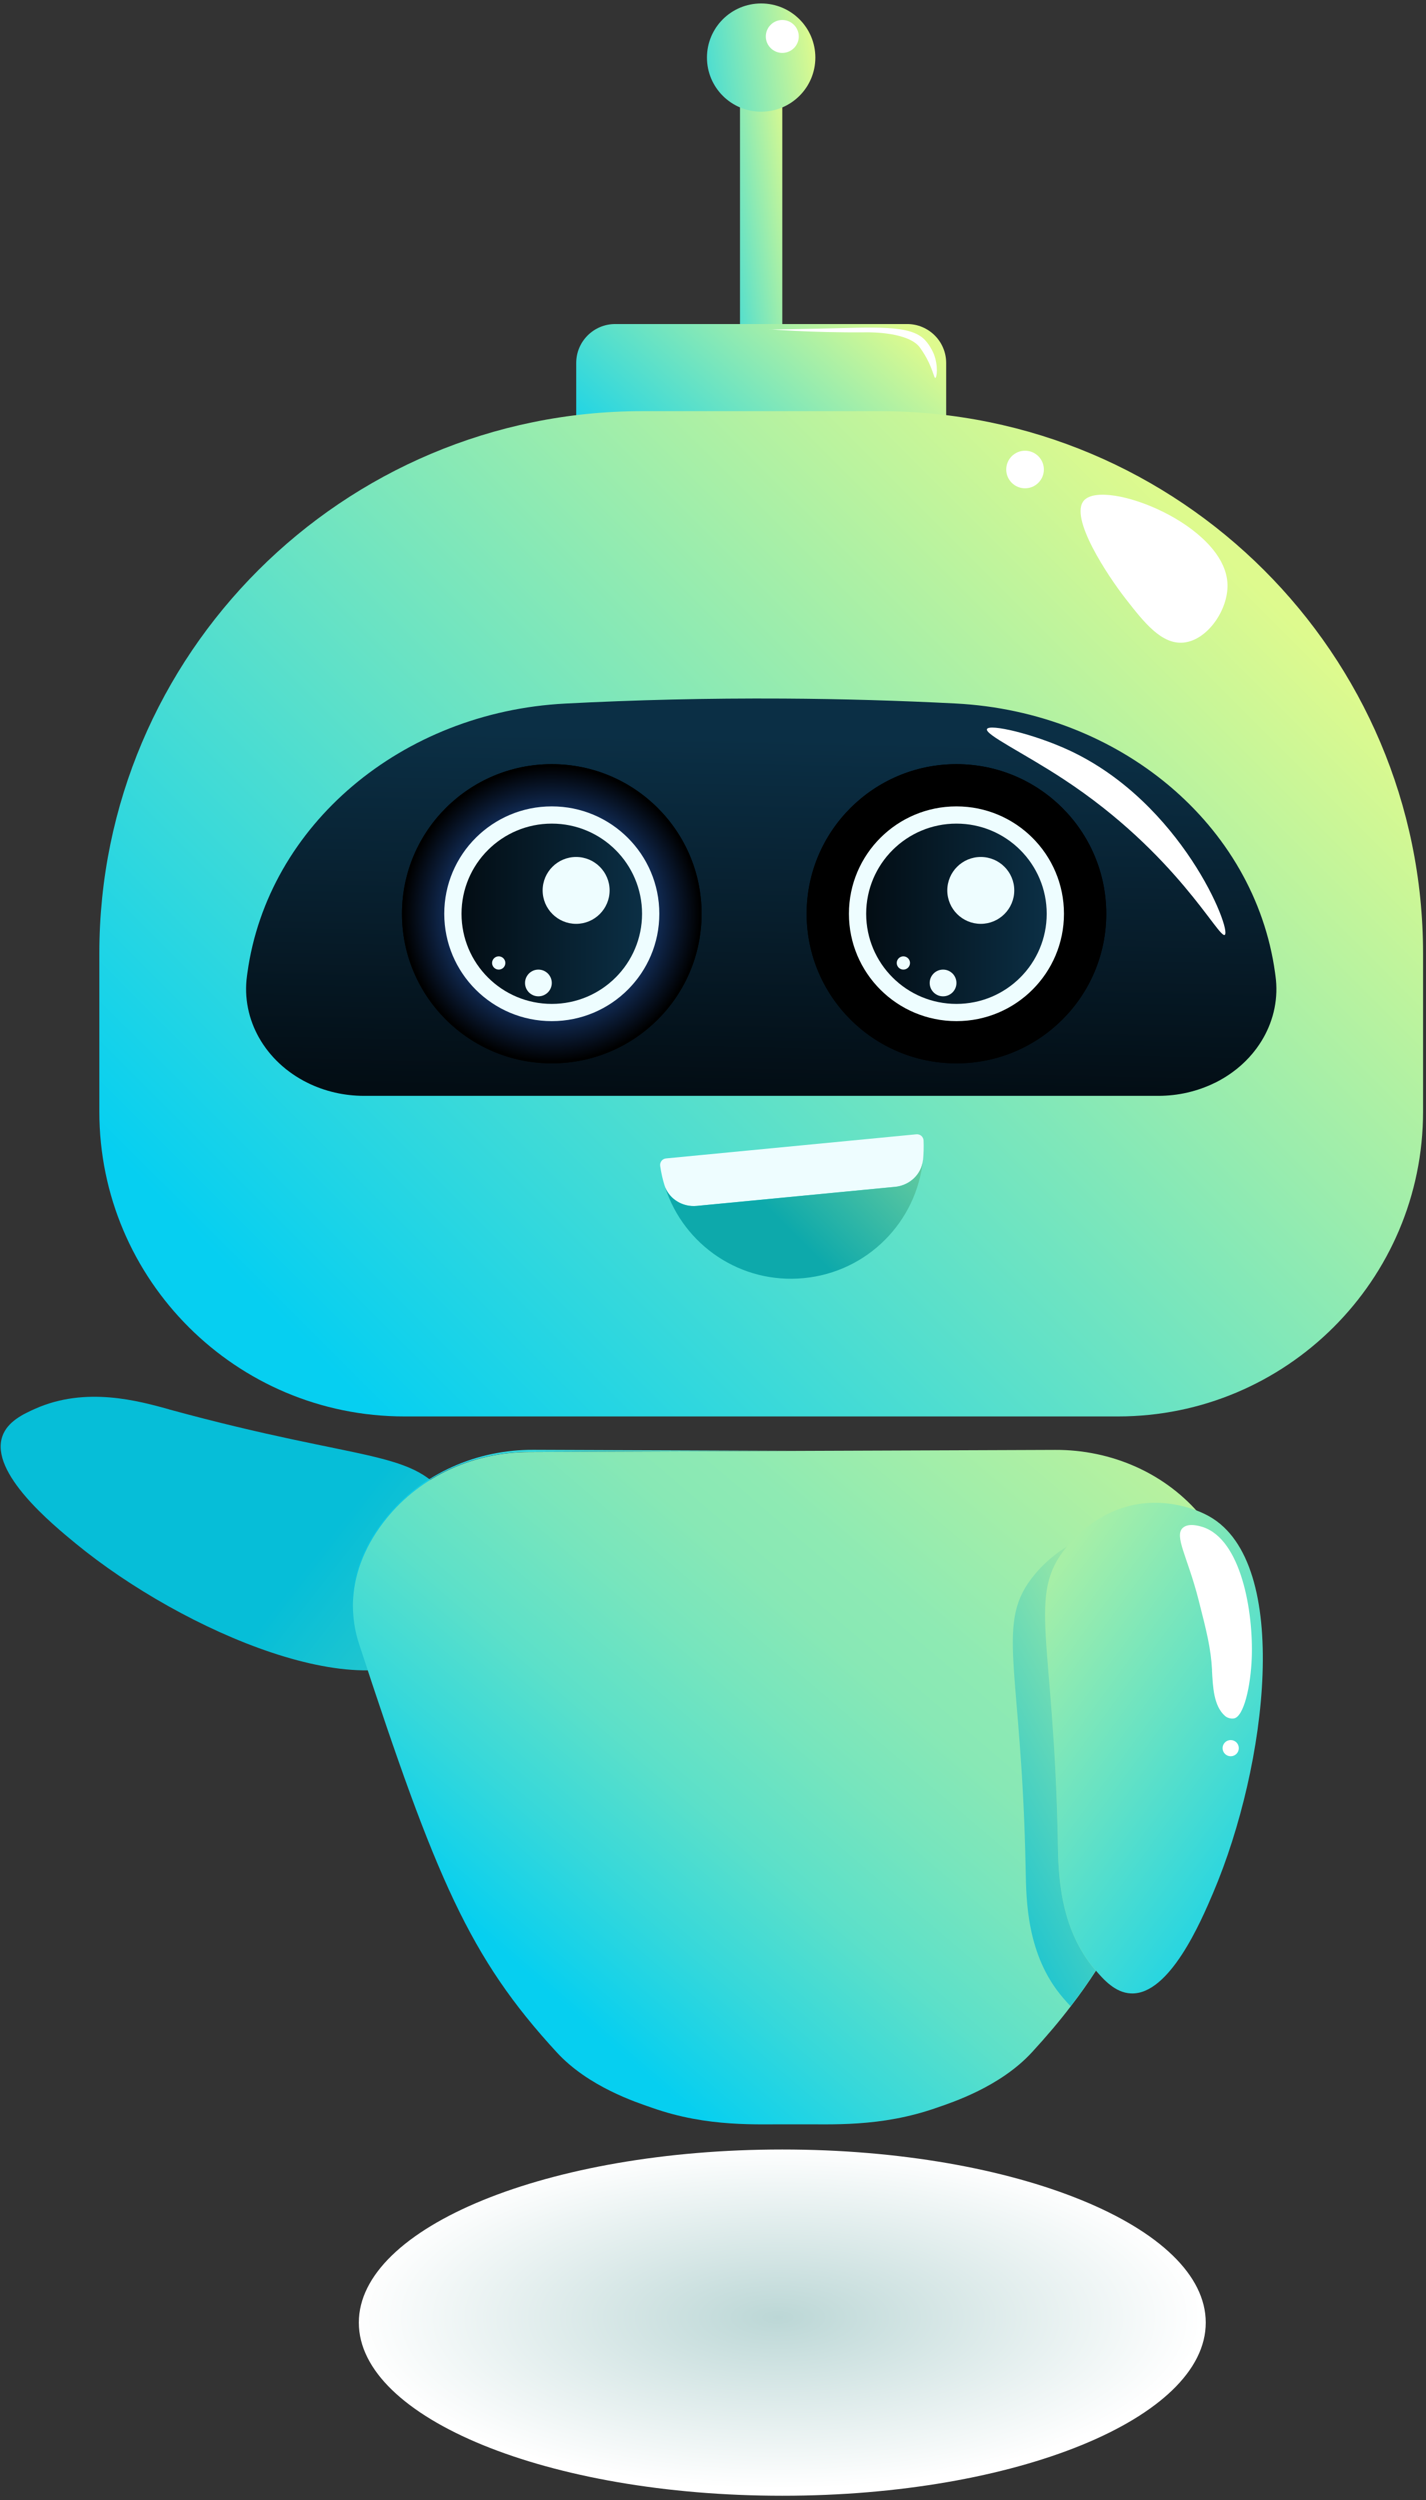
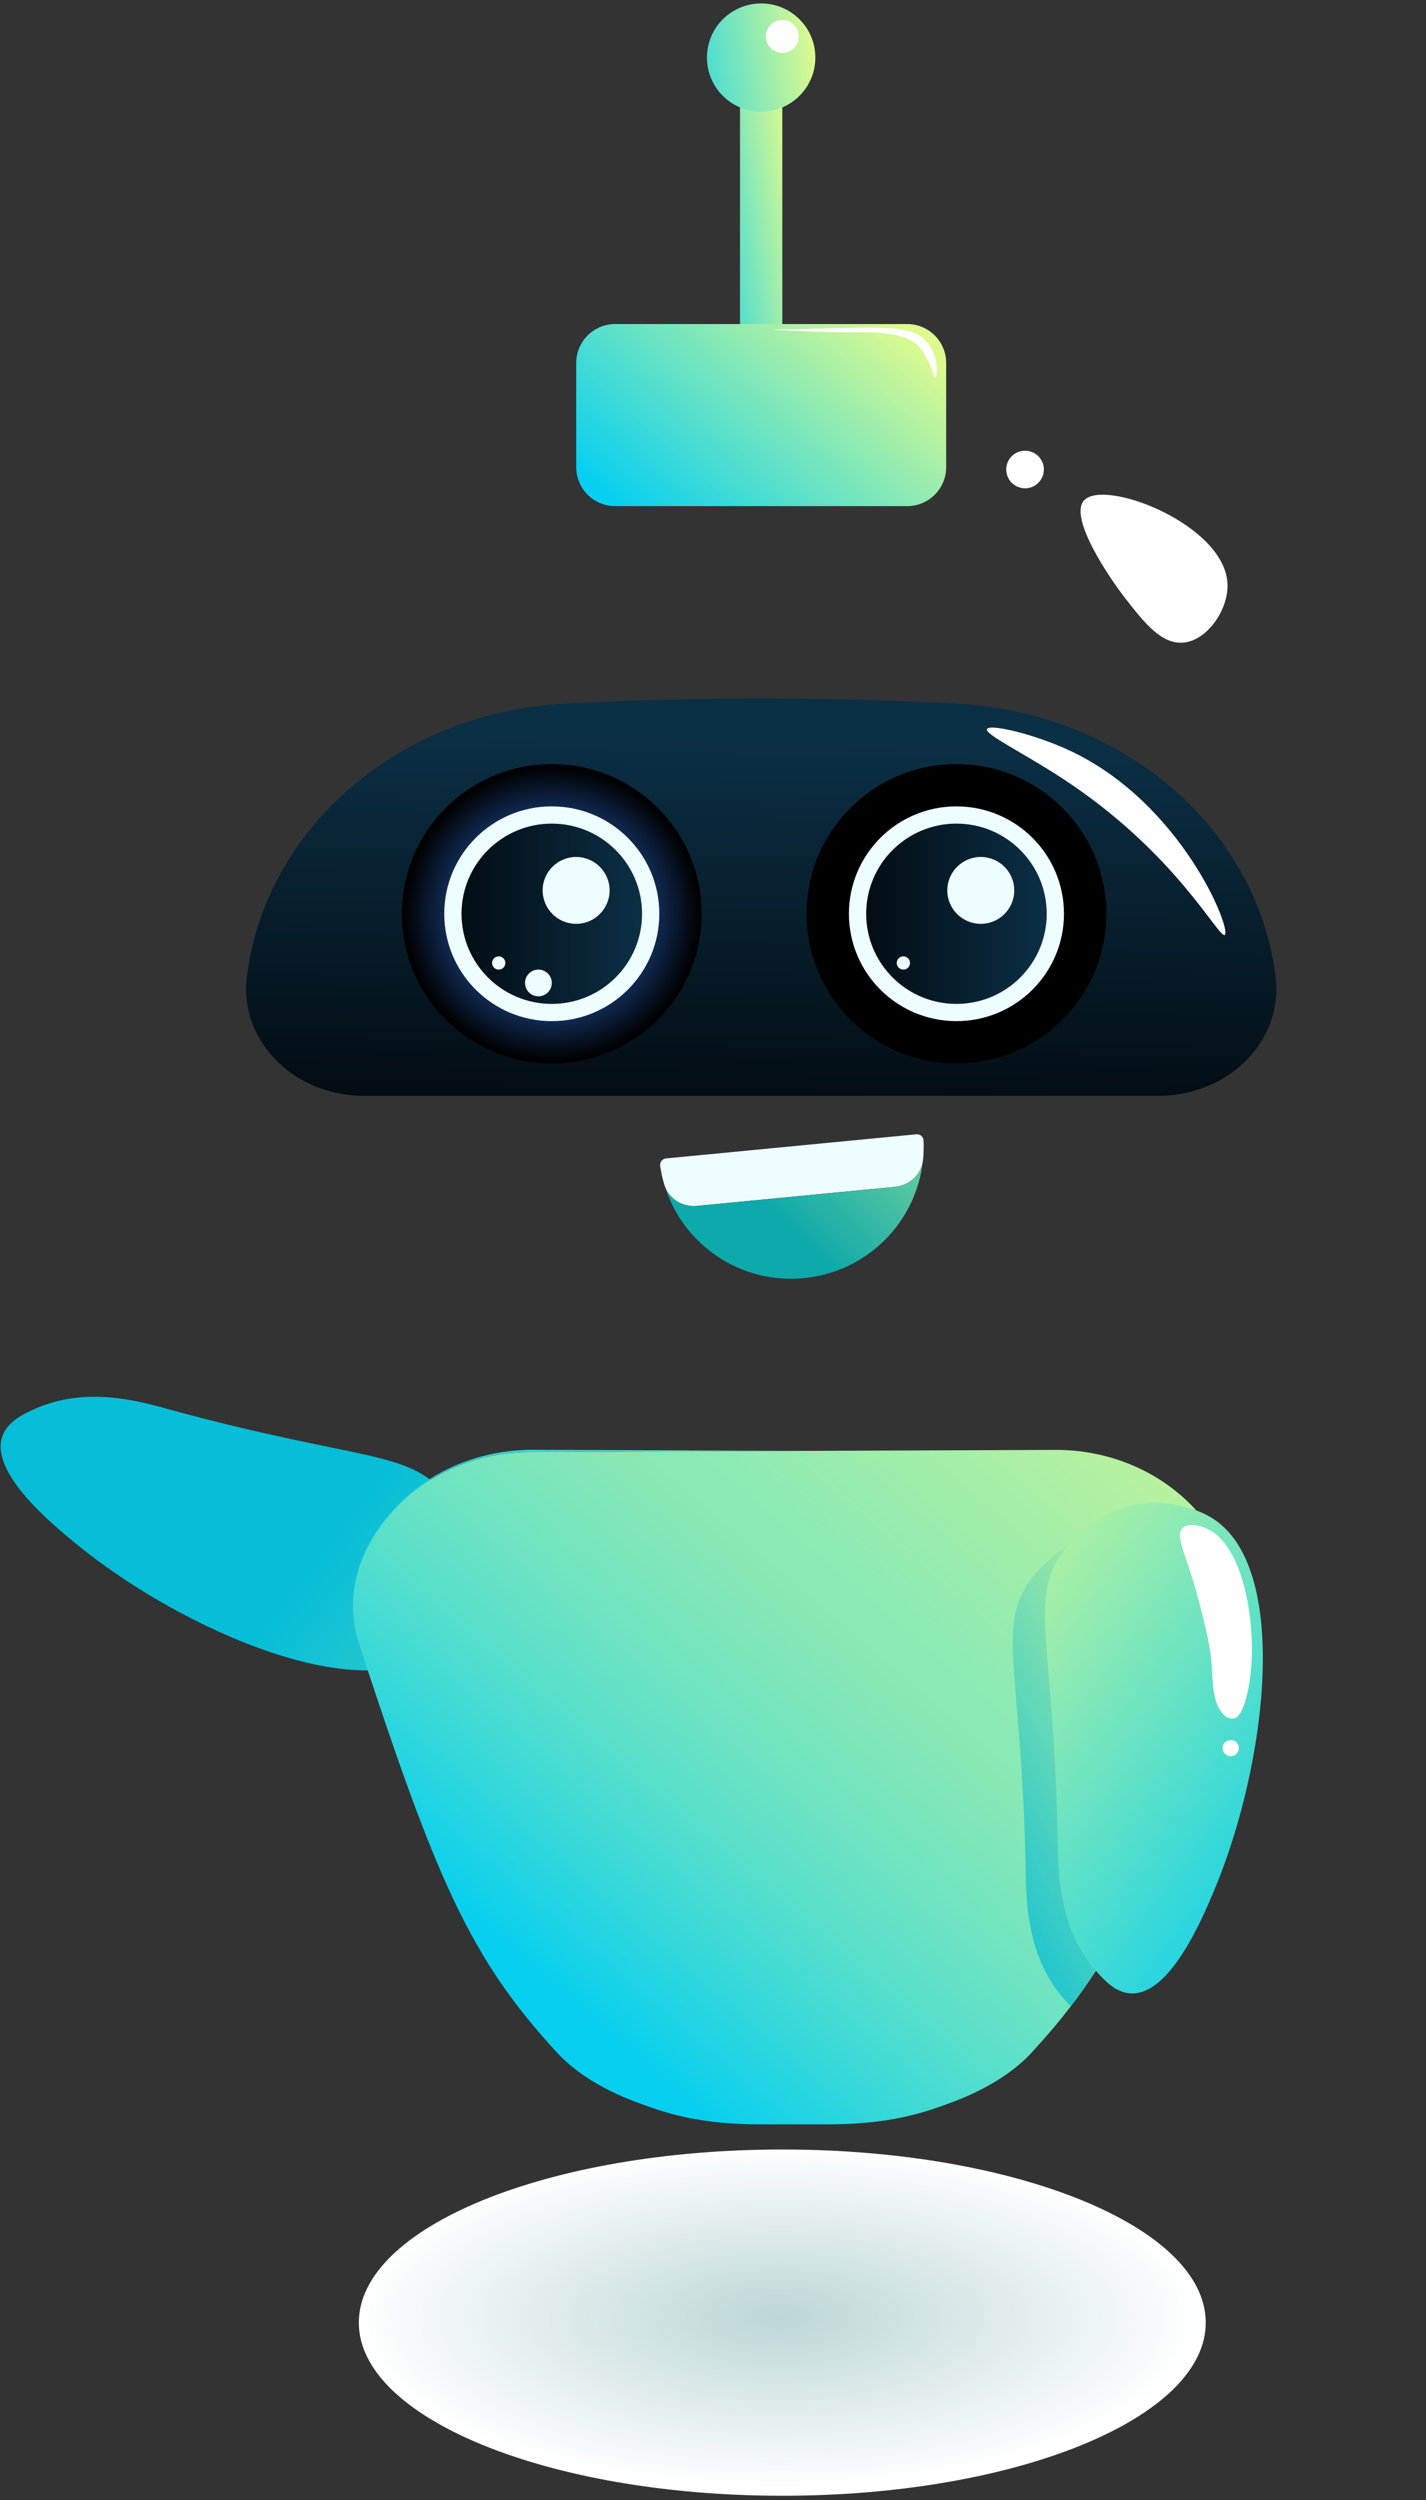
<svg xmlns="http://www.w3.org/2000/svg" width="255" height="447" viewBox="0 0 255 447" fill="none">
  <rect x="0" y="0" width="255" height="447" fill="#333333" stroke="none" />
  <path d="M30.216 251.977C65.741 261.684 74.136 258.972 80.463 268.479C81.188 269.573 84.907 275.15 84.151 282.299C83.564 288 80.37 292.407 78.379 294.333C66.219 306.089 32.732 291.713 13.55 275.967C9.368 272.531 -1.851 263.333 0.418 256.8C1.343 254.119 4.214 252.794 6.282 251.869C15.402 247.802 24.862 250.498 30.216 251.962V251.977Z" fill="url(#paint0_linear_265_1670)" />
  <path d="M139.891 13.59H132.329V63.126H139.891V13.59Z" fill="url(#paint1_linear_265_1670)" />
  <path d="M162.221 57.933H110.015C106.163 57.933 103.04 61.051 103.04 64.897V83.525C103.04 87.371 106.163 90.49 110.015 90.49H162.221C166.074 90.49 169.196 87.371 169.196 83.525V64.897C169.196 61.051 166.074 57.933 162.221 57.933Z" fill="url(#paint2_linear_265_1670)" />
-   <path d="M114.845 73.51H157.376C210.971 73.51 254.473 116.944 254.473 170.455V198.759C254.473 228.834 230.013 253.24 199.906 253.24H72.331C42.208 253.24 17.764 228.819 17.764 198.759V170.455C17.764 116.944 61.266 73.51 114.861 73.51H114.845Z" fill="url(#paint3_linear_265_1670)" />
  <path d="M217.236 193.597C214.134 195.123 210.662 195.924 207.143 195.924H65.093C61.559 195.924 58.087 195.123 55 193.597C47.392 189.838 43.102 182.257 44.167 174.476L44.244 173.906C47.886 147.559 71.79 127.298 101.08 125.788C113.472 125.141 126.481 124.817 140.061 124.894C150.693 124.956 160.971 125.264 170.863 125.773C200.276 127.283 224.35 147.467 228.007 173.906C228.038 174.091 228.053 174.291 228.084 174.476C229.165 182.257 224.859 189.838 217.251 193.597H217.236Z" fill="url(#paint4_linear_265_1670)" />
  <path style="mix-blend-mode:screen" d="M98.672 190.116C113.467 190.116 125.462 178.14 125.462 163.368C125.462 148.595 113.467 136.62 98.672 136.62C83.876 136.62 71.882 148.595 71.882 163.368C71.882 178.14 83.876 190.116 98.672 190.116Z" fill="url(#paint5_radial_265_1670)" />
  <path d="M98.671 182.565C109.291 182.565 117.9 173.97 117.9 163.367C117.9 152.765 109.291 144.169 98.671 144.169C88.052 144.169 79.443 152.765 79.443 163.367C79.443 173.97 88.052 182.565 98.671 182.565Z" fill="#EEFDFF" />
  <path d="M98.672 179.484C107.586 179.484 114.813 172.269 114.813 163.368C114.813 154.467 107.586 147.251 98.672 147.251C89.757 147.251 82.53 154.467 82.53 163.368C82.53 172.269 89.757 179.484 98.672 179.484Z" fill="url(#paint6_linear_265_1670)" />
  <path d="M109.011 159.192C109.011 162.489 106.326 165.17 103.023 165.17C99.721 165.17 97.036 162.489 97.036 159.192C97.036 155.895 99.721 153.214 103.023 153.214C106.326 153.214 109.011 155.895 109.011 159.192Z" fill="#EEFDFF" />
  <path d="M96.279 178.128C97.6 178.128 98.671 177.059 98.671 175.74C98.671 174.421 97.6 173.352 96.279 173.352C94.958 173.352 93.888 174.421 93.888 175.74C93.888 177.059 94.958 178.128 96.279 178.128Z" fill="#EEFDFF" />
  <path d="M90.369 172.166C90.369 172.828 89.829 173.352 89.181 173.352C88.533 173.352 87.993 172.813 87.993 172.166C87.993 171.519 88.533 170.979 89.181 170.979C89.829 170.979 90.369 171.519 90.369 172.166Z" fill="#EEFDFF" />
  <path style="mix-blend-mode:screen" d="M171.033 190.116C185.828 190.116 197.823 178.14 197.823 163.368C197.823 148.595 185.828 136.62 171.033 136.62C156.237 136.62 144.243 148.595 144.243 163.368C144.243 178.14 156.237 190.116 171.033 190.116Z" fill="url(#paint7_radial_265_1670)" />
  <path d="M171.033 182.565C181.652 182.565 190.261 173.97 190.261 163.367C190.261 152.765 181.652 144.169 171.033 144.169C160.413 144.169 151.805 152.765 151.805 163.367C151.805 173.97 160.413 182.565 171.033 182.565Z" fill="#EEFDFF" />
  <path d="M171.033 179.484C179.948 179.484 187.175 172.269 187.175 163.368C187.175 154.467 179.948 147.251 171.033 147.251C162.118 147.251 154.891 154.467 154.891 163.368C154.891 172.269 162.118 179.484 171.033 179.484Z" fill="url(#paint8_linear_265_1670)" />
  <path d="M181.372 159.192C181.372 162.489 178.687 165.17 175.385 165.17C172.082 165.17 169.397 162.489 169.397 159.192C169.397 155.895 172.082 153.214 175.385 153.214C178.687 153.214 181.372 155.895 181.372 159.192Z" fill="#EEFDFF" />
  <path d="M168.641 178.128C169.962 178.128 171.033 177.059 171.033 175.74C171.033 174.421 169.962 173.352 168.641 173.352C167.32 173.352 166.249 174.421 166.249 175.74C166.249 177.059 167.32 178.128 168.641 178.128Z" fill="#EEFDFF" />
  <path d="M162.731 172.166C162.731 172.828 162.19 173.352 161.542 173.352C160.894 173.352 160.354 172.813 160.354 172.166C160.354 171.519 160.894 170.979 161.542 170.979C162.19 170.979 162.731 171.519 162.731 172.166Z" fill="#EEFDFF" />
  <path style="mix-blend-mode:screen" d="M98.672 190.116C113.468 190.116 125.462 178.14 125.462 163.368C125.462 148.595 113.468 136.62 98.672 136.62C83.876 136.62 71.882 148.595 71.882 163.368C71.882 178.14 83.876 190.116 98.672 190.116Z" fill="url(#paint9_radial_265_1670)" />
  <path d="M98.672 182.565C109.291 182.565 117.9 173.97 117.9 163.367C117.9 152.765 109.291 144.169 98.672 144.169C88.053 144.169 79.444 152.765 79.444 163.367C79.444 173.97 88.053 182.565 98.672 182.565Z" fill="#EEFDFF" />
  <path d="M98.672 179.484C107.587 179.484 114.814 172.269 114.814 163.368C114.814 154.467 107.587 147.251 98.672 147.251C89.757 147.251 82.53 154.467 82.53 163.368C82.53 172.269 89.757 179.484 98.672 179.484Z" fill="url(#paint10_linear_265_1670)" />
  <path d="M109.011 159.192C109.011 162.489 106.326 165.17 103.024 165.17C99.721 165.17 97.036 162.489 97.036 159.192C97.036 155.895 99.721 153.214 103.024 153.214C106.326 153.214 109.011 155.895 109.011 159.192Z" fill="#EEFDFF" />
  <path d="M96.279 178.128C97.6 178.128 98.671 177.059 98.671 175.74C98.671 174.421 97.6 173.352 96.279 173.352C94.959 173.352 93.888 174.421 93.888 175.74C93.888 177.059 94.959 178.128 96.279 178.128Z" fill="#EEFDFF" />
  <path d="M90.37 172.166C90.37 172.828 89.829 173.352 89.181 173.352C88.533 173.352 87.993 172.813 87.993 172.166C87.993 171.519 88.533 170.979 89.181 170.979C89.829 170.979 90.37 171.519 90.37 172.166Z" fill="#EEFDFF" />
  <path style="mix-blend-mode:screen" d="M171.033 190.116C185.828 190.116 197.823 178.14 197.823 163.368C197.823 148.595 185.828 136.62 171.033 136.62C156.237 136.62 144.243 148.595 144.243 163.368C144.243 178.14 156.237 190.116 171.033 190.116Z" fill="url(#paint11_radial_265_1670)" />
  <path d="M171.033 182.565C181.652 182.565 190.261 173.97 190.261 163.367C190.261 152.765 181.652 144.169 171.033 144.169C160.413 144.169 151.805 152.765 151.805 163.367C151.805 173.97 160.413 182.565 171.033 182.565Z" fill="#EEFDFF" />
  <path d="M171.033 179.484C179.948 179.484 187.175 172.269 187.175 163.368C187.175 154.467 179.948 147.251 171.033 147.251C162.118 147.251 154.891 154.467 154.891 163.368C154.891 172.269 162.118 179.484 171.033 179.484Z" fill="url(#paint12_linear_265_1670)" />
  <path d="M181.372 159.192C181.372 162.489 178.687 165.17 175.385 165.17C172.082 165.17 169.397 162.489 169.397 159.192C169.397 155.895 172.082 153.214 175.385 153.214C178.687 153.214 181.372 155.895 181.372 159.192Z" fill="#EEFDFF" />
-   <path d="M168.641 178.128C169.962 178.128 171.033 177.059 171.033 175.74C171.033 174.421 169.962 173.352 168.641 173.352C167.32 173.352 166.249 174.421 166.249 175.74C166.249 177.059 167.32 178.128 168.641 178.128Z" fill="#EEFDFF" />
  <path d="M162.731 172.166C162.731 172.828 162.19 173.352 161.542 173.352C160.894 173.352 160.354 172.813 160.354 172.166C160.354 171.519 160.894 170.979 161.542 170.979C162.19 170.979 162.731 171.519 162.731 172.166Z" fill="#EEFDFF" />
  <path d="M145.802 10.293C145.802 15.64 141.465 19.969 136.11 19.969C130.755 19.969 126.419 15.64 126.419 10.293C126.419 4.947 130.755 0.617 136.11 0.617C141.465 0.617 145.802 4.947 145.802 10.293V10.293Z" fill="url(#paint13_linear_265_1670)" />
  <path d="M142.838 6.518C142.838 8.151 141.511 9.46 139.891 9.46C138.27 9.46 136.943 8.135 136.943 6.518C136.943 4.9 138.27 3.575 139.891 3.575C141.511 3.575 142.838 4.9 142.838 6.518V6.518Z" fill="white" />
  <path d="M219.504 104.511C219.628 109.025 215.94 114.418 211.711 114.88C207.745 115.312 204.582 111.275 201.326 107.099C198.116 102.986 191.079 92.431 193.872 89.442C197.56 85.498 219.211 93.849 219.504 104.495V104.511Z" fill="white" />
  <path d="M183.301 87.301C185.159 87.301 186.666 85.797 186.666 83.942C186.666 82.087 185.159 80.583 183.301 80.583C181.443 80.583 179.937 82.087 179.937 83.942C179.937 85.797 181.443 87.301 183.301 87.301Z" fill="white" />
  <path d="M219.026 167.143C217.945 167.898 210.415 152.583 190.199 139.317C183.1 134.648 176.079 131.32 176.495 130.349C176.912 129.363 184.813 131.197 191.14 134.124C211.294 143.461 220.306 166.249 219.01 167.143H219.026Z" fill="white" />
  <path d="M167.267 67.579C167.02 67.61 166.866 66.207 165.693 64.02C165.693 64.02 165.137 63.003 164.505 62.14C162.468 59.351 155.601 59.413 155.06 59.413C144.351 59.505 137.453 58.827 137.453 58.889C137.453 58.95 142.483 58.843 146.156 58.766C156.542 58.55 162.73 57.995 165.384 60.769C166.48 61.924 167.036 63.419 167.036 63.419C167.792 65.453 167.529 67.533 167.252 67.563L167.267 67.579Z" fill="white" />
  <path d="M165.045 207.403C164.783 209.96 162.654 211.932 160.076 212.179L124.599 215.599C122.037 215.846 119.552 214.321 118.812 211.855C118.472 210.761 118.225 209.637 118.055 208.466C118.009 208.142 118.086 207.819 118.287 207.557C118.487 207.295 118.781 207.141 119.105 207.11L163.873 202.796C164.197 202.765 164.505 202.873 164.752 203.073C164.999 203.289 165.138 203.582 165.153 203.905C165.2 205.076 165.169 206.247 165.061 207.387L165.045 207.403Z" fill="#EEFDFF" />
  <path d="M165.045 207.403C163.919 218.389 155.169 227.418 143.734 228.512C132.468 229.606 122.283 222.626 118.95 212.288C119.845 214.491 122.175 215.847 124.598 215.6L160.091 212.195C162.653 211.933 164.783 209.976 165.045 207.419V207.403Z" fill="url(#paint14_linear_265_1670)" />
  <path d="M220.954 286.968C220.954 287.291 220.954 287.6 220.954 287.908C220.846 290.881 220.152 293.115 219.813 294.117C210.044 323.9 204.195 339.616 195.986 352.327C194.566 354.515 193.085 356.626 191.48 358.691C189.381 361.449 187.082 364.145 184.535 366.918C178.872 373.081 170.292 375.87 167.529 376.825C157.421 380.385 148.486 379.737 142.561 379.799H141.527C135.57 379.737 126.65 380.4 116.558 376.825C113.796 375.87 105.2 373.081 99.552 366.918C83.966 349.985 77.963 335.903 64.275 294.117C63.951 293.162 63.303 291.082 63.148 288.293C63.102 287.492 63.086 286.675 63.148 285.874C63.441 280.882 65.478 275.982 69.074 271.514C75.247 263.841 84.768 259.635 94.614 259.604L142.082 259.404L188.686 259.219C198.748 259.172 208.501 263.394 214.89 271.16C217.976 274.919 219.951 278.987 220.677 283.178C220.769 283.778 220.862 284.379 220.924 284.98C220.985 285.643 221.016 286.305 221.016 286.983L220.954 286.968Z" fill="url(#paint15_linear_265_1670)" />
  <path d="M142.005 259.388L94.536 259.589C84.691 259.635 75.154 263.841 68.997 271.499C65.401 275.967 63.364 280.867 63.071 285.859C63.318 280.743 65.416 275.705 69.182 271.144C75.555 263.379 85.323 259.157 95.385 259.204L142.005 259.388V259.388Z" fill="url(#paint16_linear_265_1670)" />
  <path d="M189.18 329.216C188.486 292.453 183.501 285.18 190.847 276.429C191.696 275.427 196.001 270.297 203.084 268.987C208.732 267.939 213.856 269.742 216.279 271.129C231.016 279.464 226.633 315.595 216.942 338.399C214.828 343.375 209.149 356.718 202.236 356.395C199.396 356.271 197.313 353.883 195.847 352.173C189.35 344.592 189.288 334.762 189.18 329.216V329.216Z" fill="url(#paint17_linear_265_1670)" />
  <path d="M195.955 352.327C194.536 354.515 193.054 356.626 191.449 358.691C190.94 358.167 190.492 357.643 190.076 357.165C183.579 349.585 183.517 339.755 183.409 334.208C182.715 297.445 177.73 290.173 185.076 281.437C185.616 280.79 187.591 278.448 190.786 276.506C183.533 285.227 188.471 292.561 189.165 329.216C189.258 334.763 189.35 344.593 195.832 352.189C195.878 352.235 195.924 352.281 195.94 352.327H195.955Z" fill="url(#paint18_linear_265_1670)" />
  <path d="M216.742 298.601C216.526 294.656 215.785 291.744 214.303 285.936C212.359 278.34 209.921 274.627 211.51 273.163C212.544 272.208 214.566 272.855 215.029 272.993C221.988 275.212 224.149 288.247 223.84 296.413C223.655 301.405 222.436 306.998 220.6 307.245C220.306 307.291 219.596 307.245 219.072 306.798C217.019 304.995 216.896 301.621 216.726 298.616L216.742 298.601Z" fill="white" />
  <path d="M221.526 312.545C221.526 313.346 220.878 313.993 220.075 313.993C219.273 313.993 218.625 313.346 218.625 312.545C218.625 311.744 219.273 311.097 220.075 311.097C220.878 311.097 221.526 311.744 221.526 312.545Z" fill="white" />
  <path style="mix-blend-mode:soft-light" d="M139.891 446.206C181.712 446.206 215.615 432.348 215.615 415.252C215.615 398.157 181.712 384.298 139.891 384.298C98.069 384.298 64.166 398.157 64.166 415.252C64.166 432.348 98.069 446.206 139.891 446.206Z" fill="url(#paint19_radial_265_1670)" />
  <defs>
    <linearGradient id="paint0_linear_265_1670" x1="50.409" y1="274.307" x2="187.964" y2="381.4" gradientUnits="userSpaceOnUse">
      <stop offset="0.04" stop-color="#06BED8" />
      <stop offset="1" stop-color="#DEFA8E" />
    </linearGradient>
    <linearGradient id="paint1_linear_265_1670" x1="120.709" y1="40.599" x2="143.377" y2="37.292" gradientUnits="userSpaceOnUse">
      <stop offset="0.04" stop-color="#06CFF1" />
      <stop offset="1" stop-color="#DEFA8E" />
    </linearGradient>
    <linearGradient id="paint2_linear_265_1670" x1="114.923" y1="98.101" x2="155.098" y2="52.663" gradientUnits="userSpaceOnUse">
      <stop offset="0.04" stop-color="#06CFF1" />
      <stop offset="1" stop-color="#DEFA8E" />
    </linearGradient>
    <linearGradient id="paint3_linear_265_1670" x1="56.621" y1="255.259" x2="215.859" y2="95.77" gradientUnits="userSpaceOnUse">
      <stop offset="0.04" stop-color="#06CFF1" />
      <stop offset="1" stop-color="#DEFA8E" />
    </linearGradient>
    <linearGradient id="paint4_linear_265_1670" x1="135.694" y1="195.693" x2="137.109" y2="132.013" gradientUnits="userSpaceOnUse">
      <stop stop-color="#030D14" />
      <stop offset="1" stop-color="#0B2F45" />
    </linearGradient>
    <radialGradient id="paint5_radial_265_1670" cx="0" cy="0" r="1" gradientUnits="userSpaceOnUse" gradientTransform="translate(98.672 163.368) scale(26.512 26.47)">
      <stop offset="0.13" stop-color="#3280FC" />
      <stop offset="1" />
    </radialGradient>
    <linearGradient id="paint6_linear_265_1670" x1="82.514" y1="163.368" x2="114.813" y2="163.368" gradientUnits="userSpaceOnUse">
      <stop stop-color="#030D14" />
      <stop offset="1" stop-color="#0B2F45" />
    </linearGradient>
    <radialGradient id="paint7_radial_265_1670" cx="0" cy="0" r="1" gradientUnits="userSpaceOnUse" gradientTransform="translate(171.033 1.156) scale(26.512 26.47)">
      <stop offset="0.13" stop-color="#3280FC" />
      <stop offset="1" />
    </radialGradient>
    <linearGradient id="paint8_linear_265_1670" x1="154.891" y1="163.368" x2="187.19" y2="163.368" gradientUnits="userSpaceOnUse">
      <stop stop-color="#030D14" />
      <stop offset="1" stop-color="#0B2F45" />
    </linearGradient>
    <radialGradient id="paint9_radial_265_1670" cx="0" cy="0" r="1" gradientUnits="userSpaceOnUse" gradientTransform="translate(98.672 163.368) scale(26.512 26.47)">
      <stop offset="0.13" stop-color="#3280FC" />
      <stop offset="1" />
    </radialGradient>
    <linearGradient id="paint10_linear_265_1670" x1="82.515" y1="163.368" x2="114.814" y2="163.368" gradientUnits="userSpaceOnUse">
      <stop stop-color="#030D14" />
      <stop offset="1" stop-color="#0B2F45" />
    </linearGradient>
    <radialGradient id="paint11_radial_265_1670" cx="0" cy="0" r="1" gradientUnits="userSpaceOnUse" gradientTransform="translate(171.033 1.156) scale(26.512 26.47)">
      <stop offset="0.13" stop-color="#3280FC" />
      <stop offset="1" />
    </radialGradient>
    <linearGradient id="paint12_linear_265_1670" x1="154.891" y1="163.368" x2="187.19" y2="163.368" gradientUnits="userSpaceOnUse">
      <stop stop-color="#030D14" />
      <stop offset="1" stop-color="#0B2F45" />
    </linearGradient>
    <linearGradient id="paint13_linear_265_1670" x1="115.725" y1="13.267" x2="145.738" y2="8.878" gradientUnits="userSpaceOnUse">
      <stop offset="0.04" stop-color="#06CFF1" />
      <stop offset="1" stop-color="#DEFA8E" />
    </linearGradient>
    <linearGradient id="paint14_linear_265_1670" x1="135.138" y1="220.423" x2="181.238" y2="174.251" gradientUnits="userSpaceOnUse">
      <stop offset="0.07" stop-color="#0DA9AB" />
      <stop offset="1" stop-color="#DEFA8E" />
    </linearGradient>
    <linearGradient id="paint15_linear_265_1670" x1="91.527" y1="360.339" x2="213.65" y2="217.506" gradientUnits="userSpaceOnUse">
      <stop offset="0.04" stop-color="#06CFF0" />
      <stop offset="0.16" stop-color="#36D8DA" />
      <stop offset="0.27" stop-color="#5CE0C9" />
      <stop offset="0.38" stop-color="#77E5BD" />
      <stop offset="0.47" stop-color="#88E8B5" />
      <stop offset="0.54" stop-color="#8EEAB3" />
      <stop offset="0.8" stop-color="#B9F29E" />
      <stop offset="1" stop-color="#DEFA8E" />
    </linearGradient>
    <linearGradient id="paint16_linear_265_1670" x1="85.046" y1="289.218" x2="158.492" y2="203.329" gradientUnits="userSpaceOnUse">
      <stop offset="0.04" stop-color="#06CFF1" />
      <stop offset="1" stop-color="#DEFA8E" />
    </linearGradient>
    <linearGradient id="paint17_linear_265_1670" x1="243.112" y1="339.003" x2="151.611" y2="271.962" gradientUnits="userSpaceOnUse">
      <stop offset="0.04" stop-color="#06CFF1" />
      <stop offset="0.07" stop-color="#0FD0EC" />
      <stop offset="0.42" stop-color="#66E2C4" />
      <stop offset="0.69" stop-color="#A7EFA7" />
      <stop offset="0.9" stop-color="#CEF694" />
      <stop offset="1" stop-color="#DEFA8E" />
    </linearGradient>
    <linearGradient id="paint18_linear_265_1670" x1="162.406" y1="332.544" x2="227.285" y2="298.687" gradientUnits="userSpaceOnUse">
      <stop offset="0.04" stop-color="#06BED8" />
      <stop offset="1" stop-color="#DEFA8E" />
    </linearGradient>
    <radialGradient id="paint19_radial_265_1670" cx="0" cy="0" r="1" gradientUnits="userSpaceOnUse" gradientTransform="translate(139.118 414.32) scale(75.577 30.632)">
      <stop stop-color="#BCD7D6" />
      <stop offset="1" stop-color="white" />
    </radialGradient>
  </defs>
</svg>